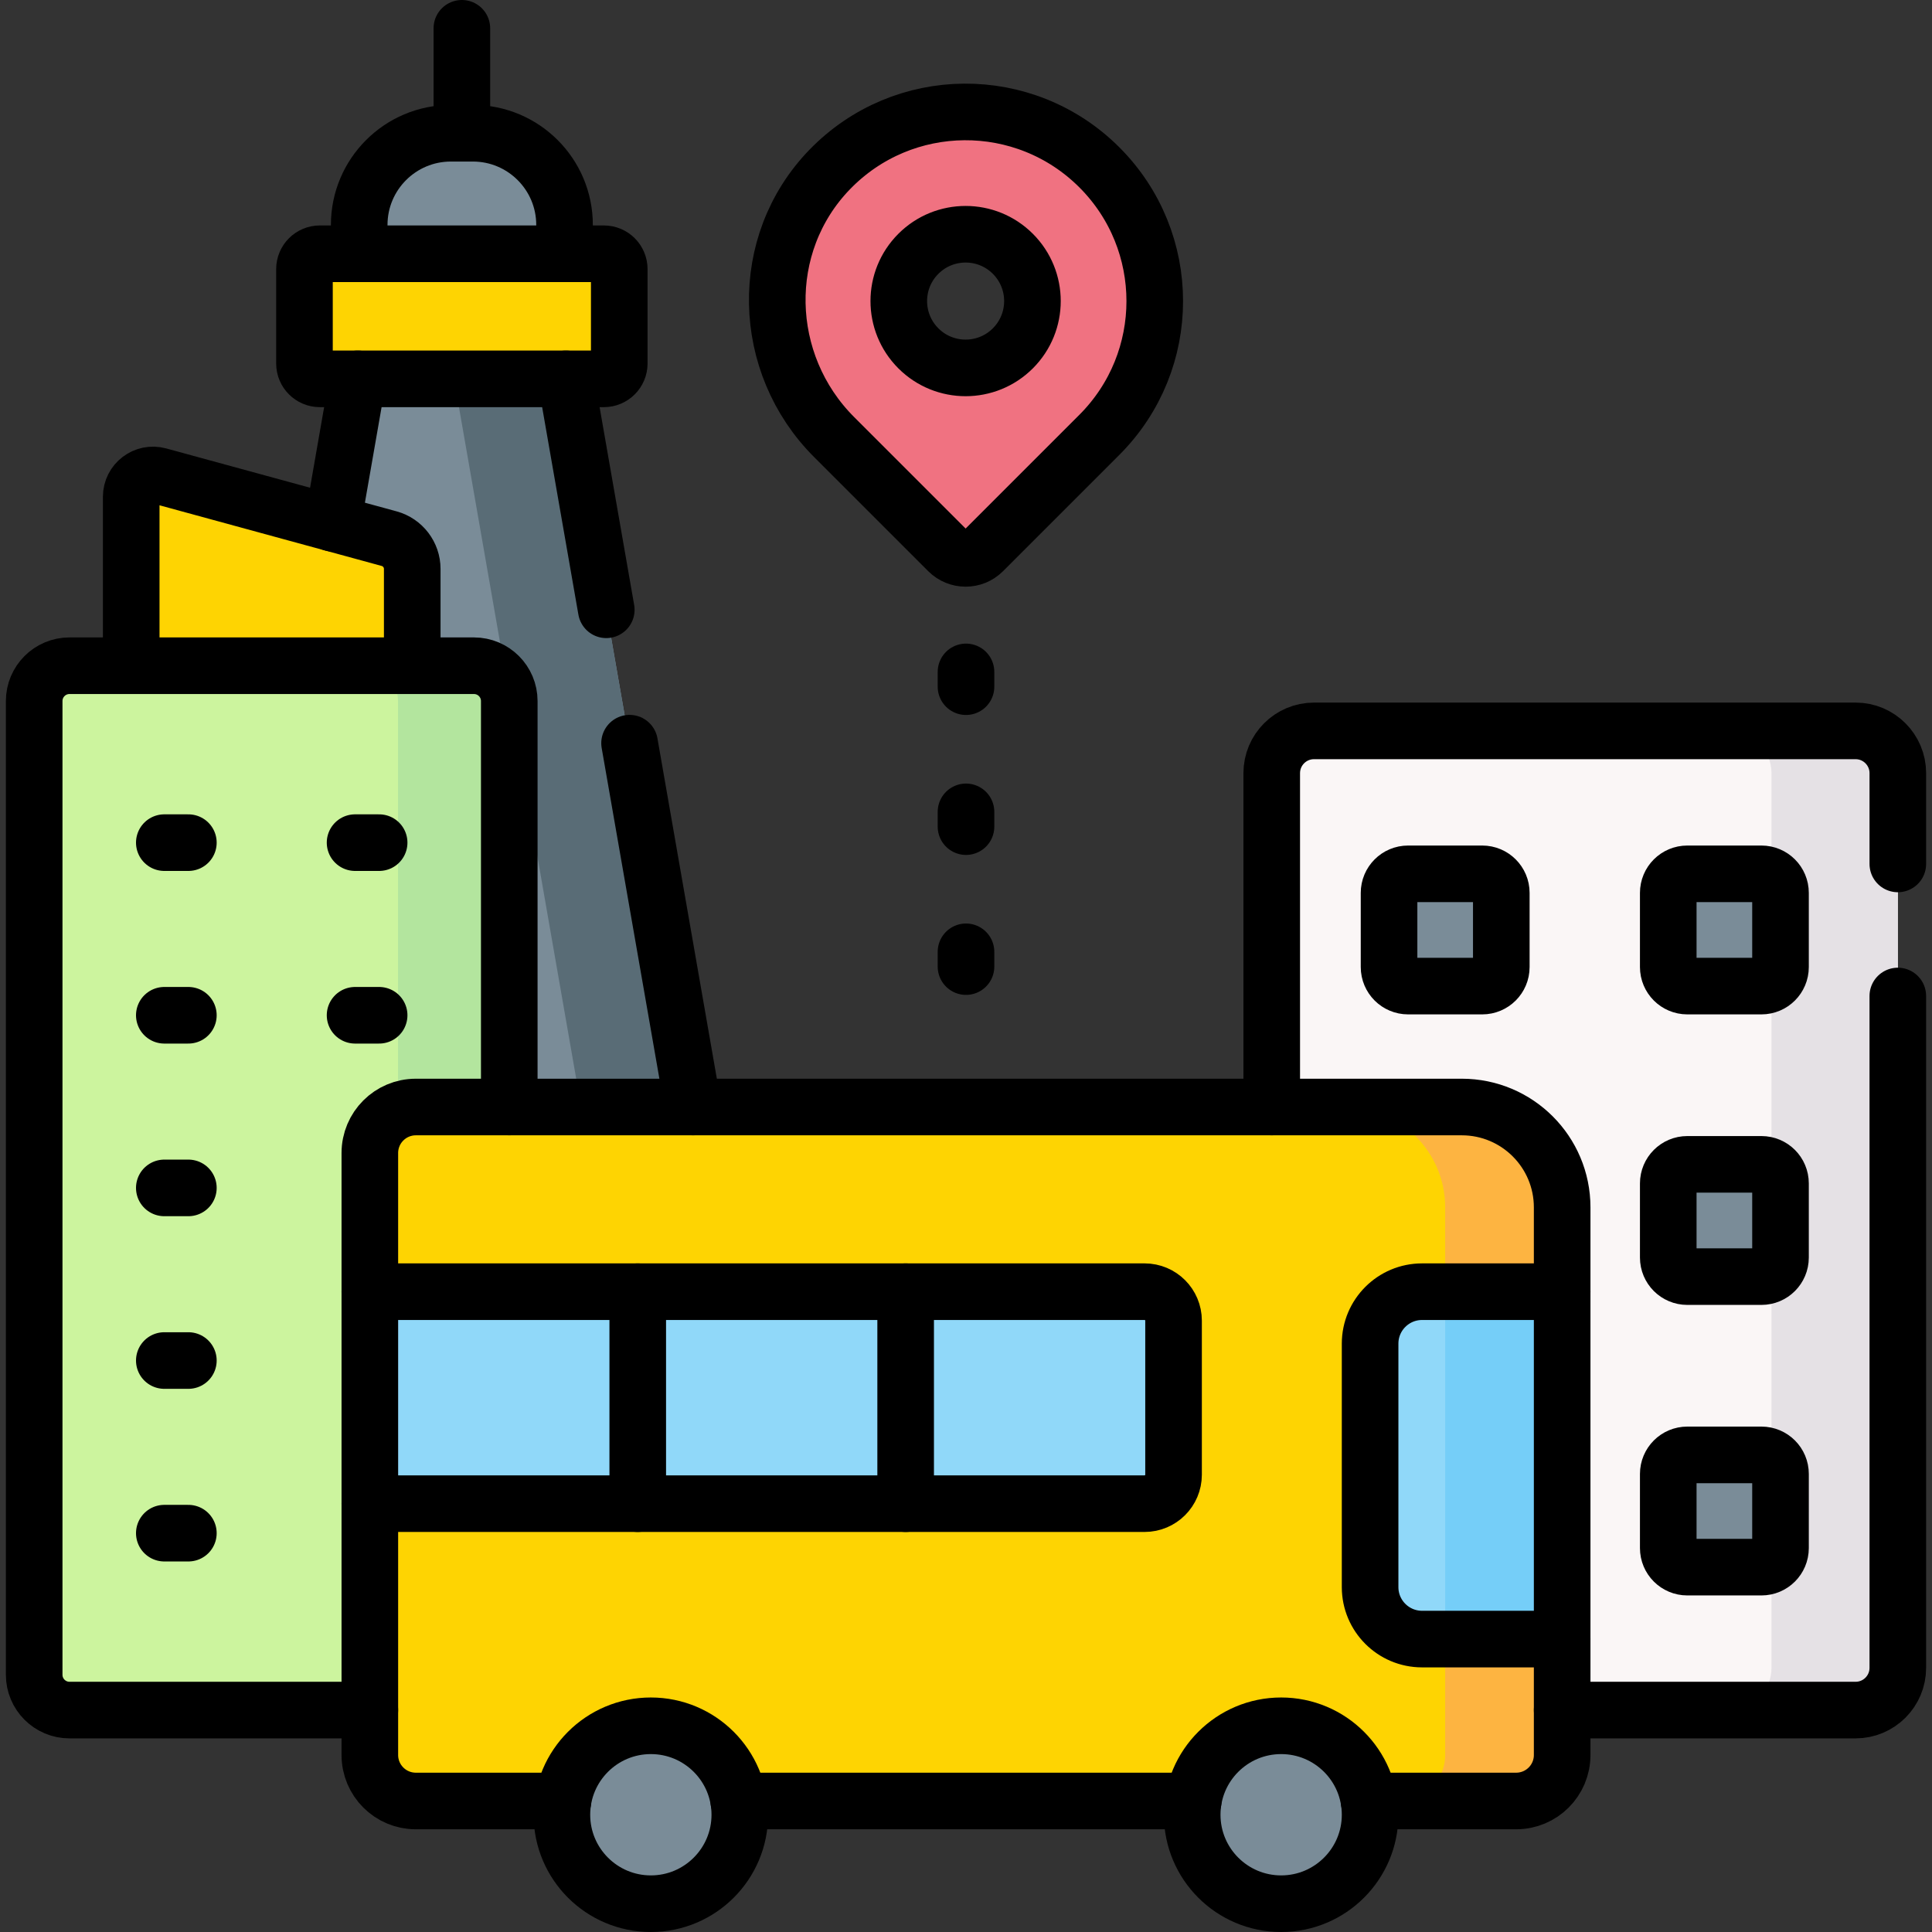
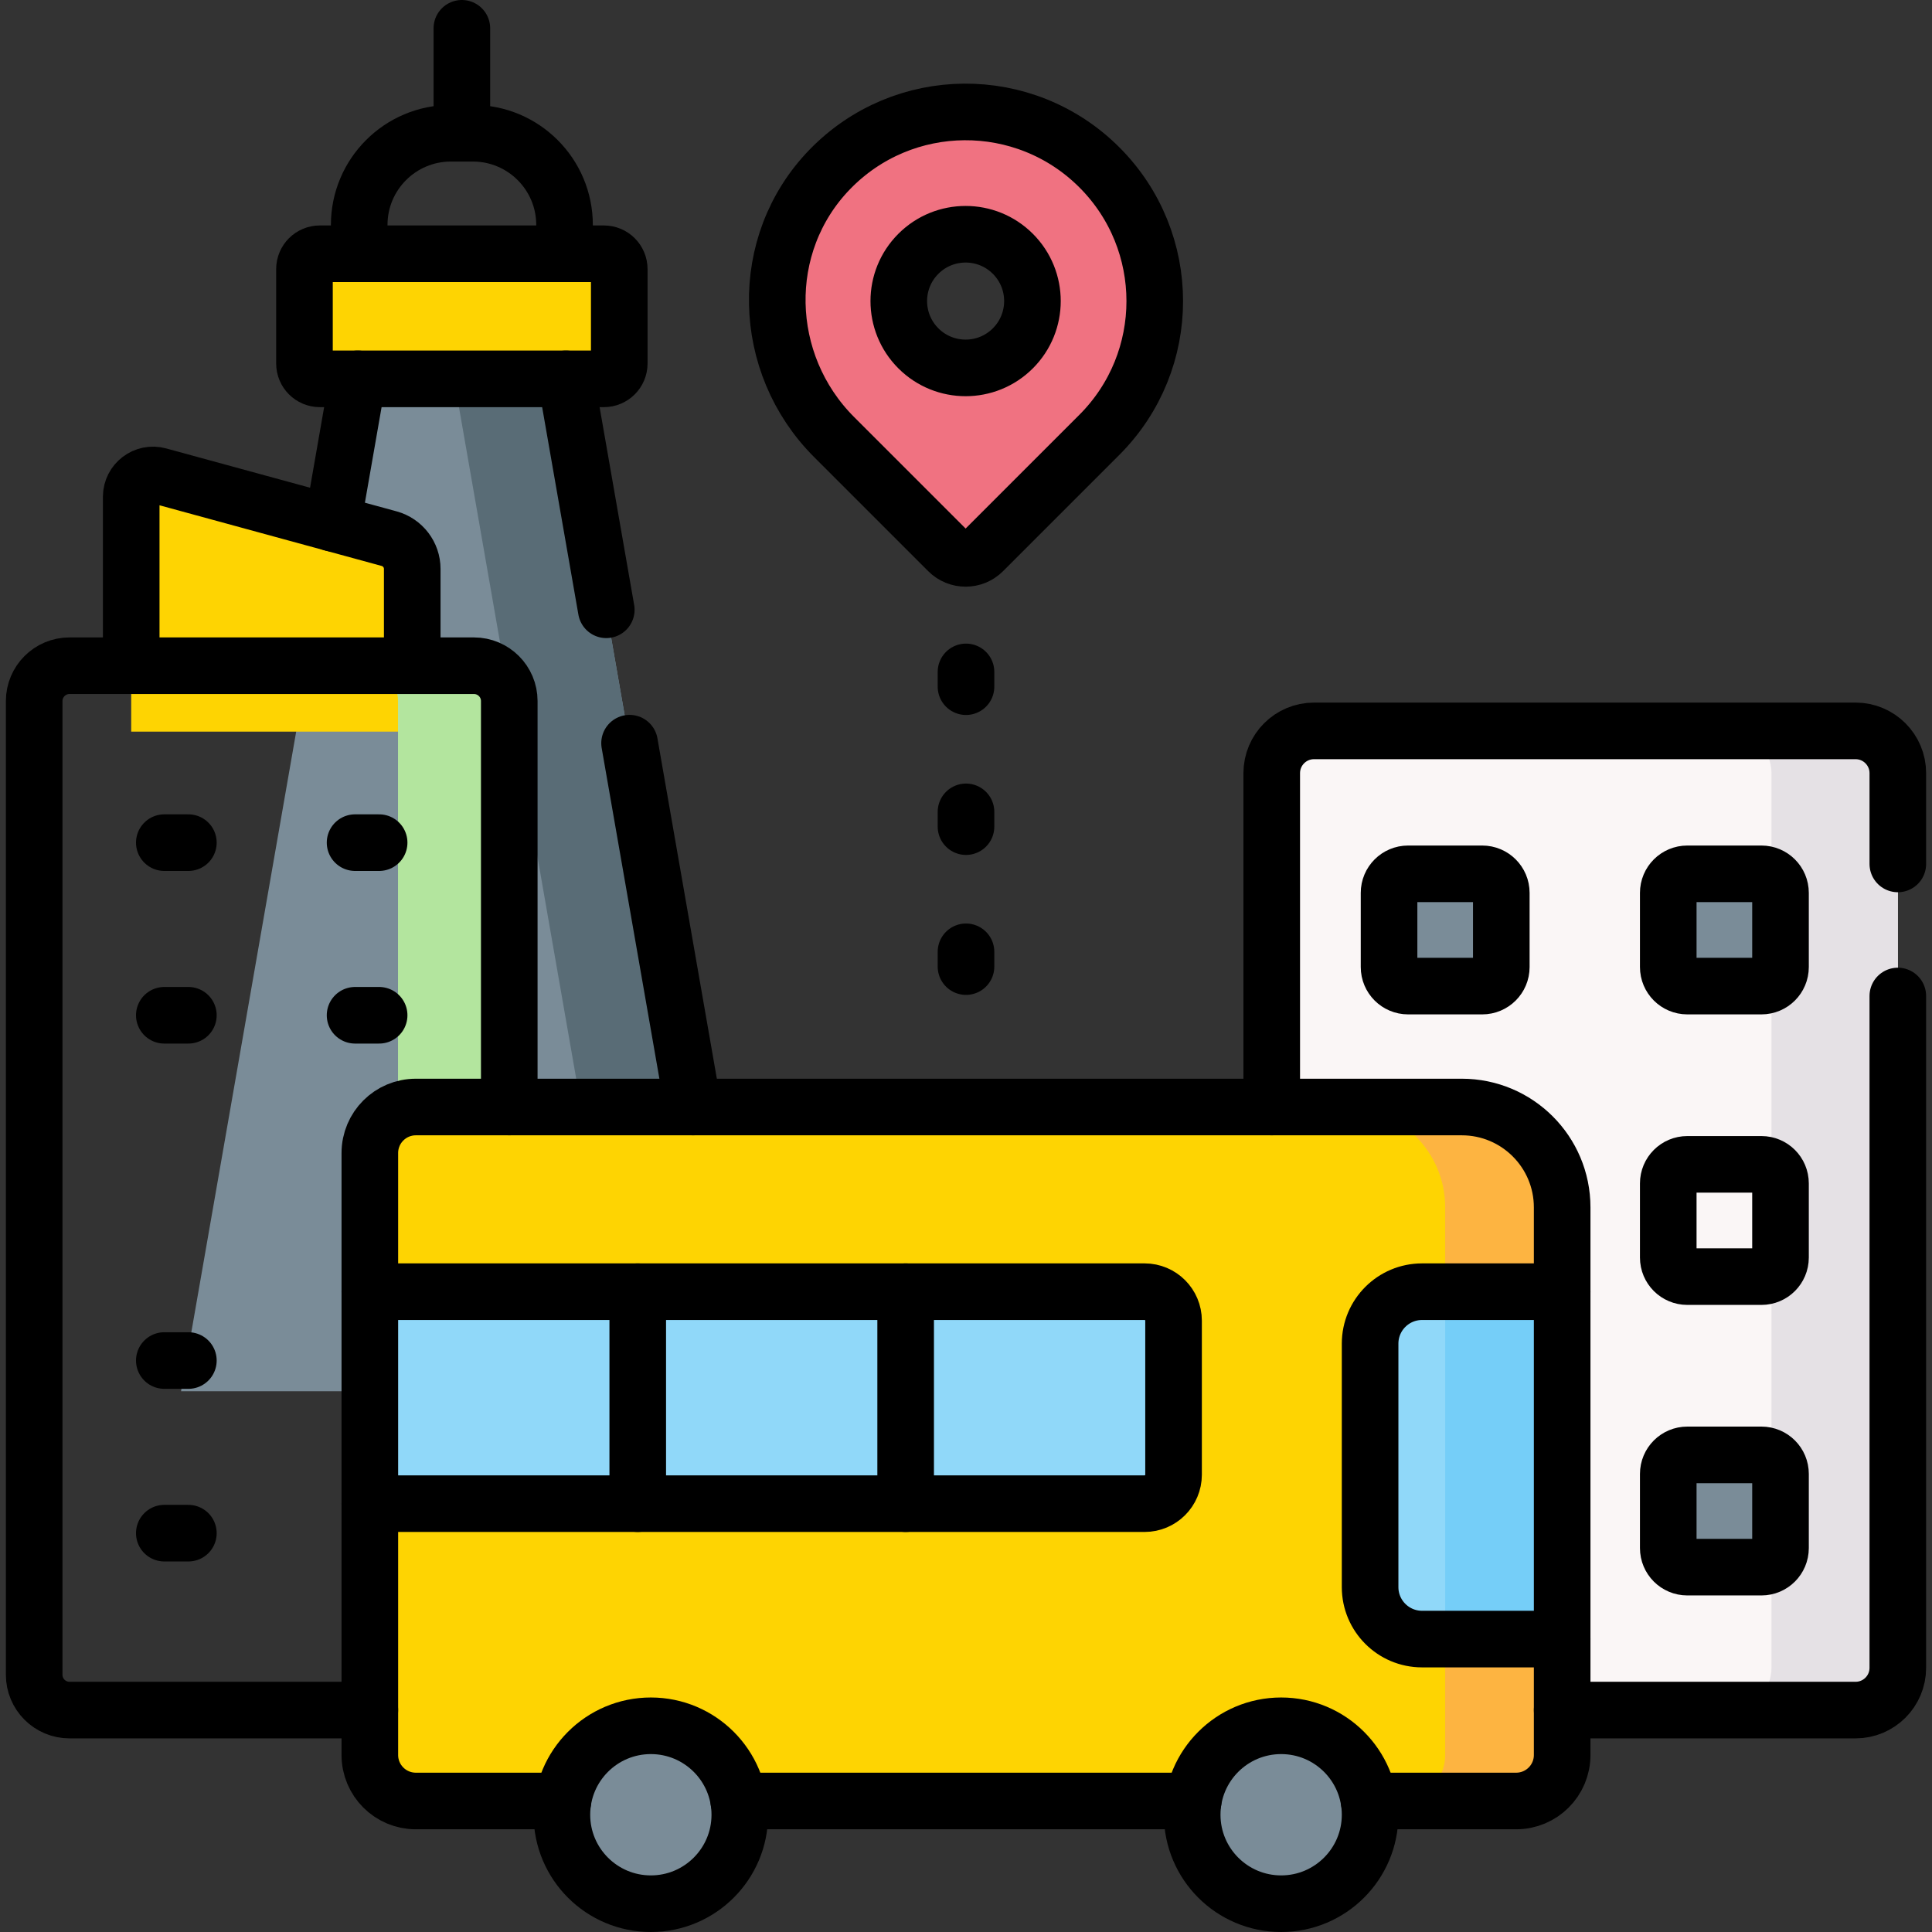
<svg xmlns="http://www.w3.org/2000/svg" version="1.1" id="Capa_1" x="0px" y="0px" viewBox="0 0 512 512" style="enable-background:new 0 0 512 512;" xml:space="preserve">
  <rect x="0" y="0" width="512" height="512" fill="#333333" stroke="none" />
  <g>
    <g>
-       <path style="fill:#7A8C98;" d="M95.192,70.215V59.602c0-13.415,10.875-24.29,24.29-24.29h5.837&#10;&#09;&#09;&#09;c13.415,0,24.289,10.875,24.289,24.29v10.613H95.192z" />
      <polygon style="fill:#7A8C98;" points="99.265,74.915 47.975,368.692 196.824,368.692 145.533,74.915 &#09;&#09;" />
      <polygon style="fill:#596C76;" points="145.533,74.915 115.872,74.915 167.163,368.692 196.824,368.692 &#09;&#09;" />
      <path style="fill:#FED402;" d="M34.772,193.891v-62.233c0-3.815,3.629-6.585,7.309-5.58l61.049,16.673&#10;&#09;&#09;&#09;c3.612,0.987,6.117,4.267,6.117,8.011v43.129H34.772z" />
-       <path style="fill:#CCF49E;" d="M9.059,185.782v258.046c0,5.17,4.191,9.36,9.361,9.36H125.6c5.17,0,9.361-4.192,9.361-9.362&#10;&#09;&#09;&#09;V185.783c0-5.17-4.191-9.361-9.361-9.361H18.419C13.249,176.422,9.059,180.612,9.059,185.782z" />
      <path style="fill:#B3E59E;" d="M125.6,176.422H96.116c5.17,0,9.361,4.193,9.361,9.363v258.043c0,5.17-4.191,9.362-9.361,9.362&#10;&#09;&#09;&#09;H125.6c5.17,0,9.361-4.192,9.361-9.362V185.783C134.961,180.613,130.77,176.422,125.6,176.422z" />
      <path style="fill:#FAF6F6;" d="M337.023,204.891v237.101c0,6.184,5.014,11.197,11.198,11.197h143.527&#10;&#09;&#09;&#09;c6.184,0,11.194-5.014,11.194-11.198v-237.1c0-6.184-5.01-11.199-11.194-11.199H348.22&#10;&#09;&#09;&#09;C342.036,193.692,337.023,198.707,337.023,204.891z" />
      <path style="fill:#E5E1E5;" d="M491.748,193.692h-33.479c6.184,0,11.197,5.015,11.197,11.199v237.1&#10;&#09;&#09;&#09;c0,6.184-5.013,11.198-11.197,11.198h33.479c6.184,0,11.194-5.014,11.194-11.198v-237.1&#10;&#09;&#09;&#09;C502.941,198.707,497.932,193.692,491.748,193.692z" />
      <path style="fill:#7A8C98;" d="M368.113,236.625v19.649c0,2.789,2.261,5.05,5.05,5.05h19.649c2.789,0,5.05-2.261,5.05-5.05&#10;&#09;&#09;&#09;v-19.649c0-2.789-2.261-5.05-5.05-5.05h-19.649C370.374,231.574,368.113,233.835,368.113,236.625z" />
      <path style="fill:#7A8C98;" d="M442.105,236.625v19.649c0,2.789,2.261,5.05,5.05,5.05h19.649c2.789,0,5.05-2.261,5.05-5.05&#10;&#09;&#09;&#09;v-19.649c0-2.789-2.261-5.05-5.05-5.05h-19.649C444.366,231.574,442.105,233.835,442.105,236.625z" />
-       <path style="fill:#7A8C98;" d="M442.105,313.617v19.649c0,2.789,2.261,5.05,5.05,5.05h19.649c2.789,0,5.05-2.261,5.05-5.05&#10;&#09;&#09;&#09;v-19.649c0-2.789-2.261-5.05-5.05-5.05h-19.649C444.366,308.567,442.105,310.828,442.105,313.617z" />
      <path style="fill:#7A8C98;" d="M442.105,390.61v19.649c0,2.789,2.261,5.05,5.05,5.05h19.649c2.789,0,5.05-2.261,5.05-5.05V390.61&#10;&#09;&#09;&#09;c0-2.789-2.261-5.05-5.05-5.05h-19.649C444.366,385.559,442.105,387.82,442.105,390.61z" />
      <g>
        <path style="fill:#FED402;" d="M98.012,305.558v159.541c0,6.73,5.458,12.183,12.188,12.183h291.602&#10;&#09;&#09;&#09;&#09;c6.73,0,12.187-5.454,12.187-12.183v-145.13c0-14.689-11.909-26.598-26.598-26.598H110.199&#10;&#09;&#09;&#09;&#09;C103.47,293.37,98.012,298.828,98.012,305.558z" />
        <path style="fill:#FDB441;" d="M413.988,319.969c0-14.689-11.909-26.598-26.598-26.598h-31c14.689,0,26.598,11.908,26.598,26.598&#10;&#09;&#09;&#09;&#09;v145.13c0,6.73-5.456,12.184-12.185,12.184h30.999c6.73,0,12.187-5.454,12.187-12.183V319.969z" />
        <path style="fill:#90D8F9;" d="M98.013,342.311v56.173h205.318c4.237,0,7.673-3.435,7.673-7.673v-40.828&#10;&#09;&#09;&#09;&#09;c0-4.237-3.435-7.673-7.673-7.673H98.013z" />
        <path style="fill:#90D8F9;" d="M413.988,342.311h-37.125c-7.605,0-13.771,6.165-13.771,13.771v64.52&#10;&#09;&#09;&#09;&#09;c0,7.605,6.165,13.771,13.771,13.771h37.125V342.311z" />
        <rect x="382.988" y="342.311" style="fill:#75CEF8;" width="31" height="92.062" />
        <g>
          <circle style="fill:#7A8C98;" cx="172.483" cy="480.926" r="23.574" />
          <circle style="fill:#7A8C98;" cx="339.518" cy="480.926" r="23.574" />
        </g>
      </g>
      <path style="fill:#F07281;" d="M291.343,44.35c-19.776-19.776-51.964-19.582-71.487,0.597&#10;&#09;&#09;&#09;c-19.114,19.757-18.259,51.425,1.179,70.863l30.257,30.257c2.546,2.546,6.673,2.546,9.219,0l30.833-30.833&#10;&#09;&#09;&#09;C310.919,95.658,310.911,63.919,291.343,44.35z M268.421,92.311c-6.916,6.916-18.129,6.916-25.046,0&#10;&#09;&#09;&#09;c-6.916-6.916-6.916-18.13,0-25.046c6.916-6.916,18.13-6.916,25.046,0C275.337,74.181,275.337,85.394,268.421,92.311z" />
      <path style="fill:#FED402;" d="M80.687,71.317V96.33c0,2.247,1.822,4.069,4.069,4.069h75.285c2.247,0,4.069-1.822,4.069-4.069&#10;&#09;&#09;&#09;V71.317c0-2.247-1.822-4.069-4.069-4.069H84.757C82.509,67.248,80.687,69.07,80.687,71.317z" />
    </g>
    <g>
      <line style="fill:none;stroke:#000000;stroke-width:15;stroke-linecap:round;stroke-linejoin:round;stroke-miterlimit:10;" x1="122.4" y1="35.31" x2="122.4" y2="7.5" />
      <path style="fill:none;stroke:#000000;stroke-width:15;stroke-linecap:round;stroke-linejoin:round;stroke-miterlimit:10;" d="&#10;&#09;&#09;&#09;M149.608,67.25v-7.648c0-13.41-10.879-24.29-24.289-24.29h-5.837c-13.41,0-24.29,10.88-24.29,24.29v7.648" />
      <line style="fill:none;stroke:#000000;stroke-width:15;stroke-linecap:round;stroke-linejoin:round;stroke-miterlimit:10;" x1="183.67" y1="293.37" x2="166.84" y2="196.95" />
      <line style="fill:none;stroke:#000000;stroke-width:15;stroke-linecap:round;stroke-linejoin:round;stroke-miterlimit:10;" x1="160.67" y1="161.6" x2="149.98" y2="100.4" />
      <line style="fill:none;stroke:#000000;stroke-width:15;stroke-linecap:round;stroke-linejoin:round;stroke-miterlimit:10;" x1="94.82" y1="100.4" x2="88.14" y2="138.66" />
      <path style="fill:none;stroke:#000000;stroke-width:15;stroke-linecap:round;stroke-linejoin:round;stroke-miterlimit:10;" d="&#10;&#09;&#09;&#09;M34.772,176.42v-44.762c0-3.82,3.629-6.59,7.309-5.58l61.049,16.673c3.61,0.99,6.117,4.271,6.117,8.011v25.659" />
      <path style="fill:none;stroke:#000000;stroke-width:15;stroke-linecap:round;stroke-linejoin:round;stroke-miterlimit:10;" d="&#10;&#09;&#09;&#09;M134.961,293.37V185.783c0-5.17-4.191-9.361-9.361-9.361H18.419c-5.17,0-9.361,4.19-9.361,9.36v258.046&#10;&#09;&#09;&#09;c0,5.17,4.191,9.36,9.361,9.36H98.01" />
      <g>
        <g>
          <line style="fill:none;stroke:#000000;stroke-width:15;stroke-linecap:round;stroke-linejoin:round;stroke-miterlimit:10;" x1="43.543" y1="223.308" x2="49.92" y2="223.308" />
          <line style="fill:none;stroke:#000000;stroke-width:15;stroke-linecap:round;stroke-linejoin:round;stroke-miterlimit:10;" x1="94.098" y1="223.308" x2="100.475" y2="223.308" />
        </g>
        <g>
          <line style="fill:none;stroke:#000000;stroke-width:15;stroke-linecap:round;stroke-linejoin:round;stroke-miterlimit:10;" x1="43.543" y1="269.057" x2="49.92" y2="269.057" />
          <line style="fill:none;stroke:#000000;stroke-width:15;stroke-linecap:round;stroke-linejoin:round;stroke-miterlimit:10;" x1="94.098" y1="269.057" x2="100.475" y2="269.057" />
        </g>
-         <line style="fill:none;stroke:#000000;stroke-width:15;stroke-linecap:round;stroke-linejoin:round;stroke-miterlimit:10;" x1="43.543" y1="314.806" x2="49.92" y2="314.806" />
        <line style="fill:none;stroke:#000000;stroke-width:15;stroke-linecap:round;stroke-linejoin:round;stroke-miterlimit:10;" x1="43.543" y1="360.555" x2="49.92" y2="360.555" />
        <line style="fill:none;stroke:#000000;stroke-width:15;stroke-linecap:round;stroke-linejoin:round;stroke-miterlimit:10;" x1="43.543" y1="406.304" x2="49.92" y2="406.304" />
      </g>
      <path style="fill:none;stroke:#000000;stroke-width:15;stroke-linecap:round;stroke-linejoin:round;stroke-miterlimit:10;" d="&#10;&#09;&#09;&#09;M502.941,263.95v178.041c0,6.19-5.014,11.198-11.194,11.198H413.99" />
      <path style="fill:none;stroke:#000000;stroke-width:15;stroke-linecap:round;stroke-linejoin:round;stroke-miterlimit:10;" d="&#10;&#09;&#09;&#09;M337.023,293.37v-88.479c0-6.18,5.018-11.198,11.198-11.198h143.527c6.18,0,11.194,5.019,11.194,11.199v24.059" />
      <path style="fill:none;stroke:#000000;stroke-width:15;stroke-linecap:round;stroke-linejoin:round;stroke-miterlimit:10;" d="&#10;&#09;&#09;&#09;M442.105,236.625v19.649c0,2.789,2.261,5.05,5.05,5.05h19.649c2.789,0,5.05-2.261,5.05-5.05v-19.649c0-2.789-2.261-5.05-5.05-5.05&#10;&#09;&#09;&#09;h-19.649C444.366,231.574,442.105,233.835,442.105,236.625z" />
      <path style="fill:none;stroke:#000000;stroke-width:15;stroke-linecap:round;stroke-linejoin:round;stroke-miterlimit:10;" d="&#10;&#09;&#09;&#09;M442.105,313.617v19.649c0,2.789,2.261,5.05,5.05,5.05h19.649c2.789,0,5.05-2.261,5.05-5.05v-19.649c0-2.789-2.261-5.05-5.05-5.05&#10;&#09;&#09;&#09;h-19.649C444.366,308.567,442.105,310.828,442.105,313.617z" />
      <path style="fill:none;stroke:#000000;stroke-width:15;stroke-linecap:round;stroke-linejoin:round;stroke-miterlimit:10;" d="&#10;&#09;&#09;&#09;M442.105,390.61v19.649c0,2.789,2.261,5.05,5.05,5.05h19.649c2.789,0,5.05-2.261,5.05-5.05V390.61c0-2.789-2.261-5.05-5.05-5.05&#10;&#09;&#09;&#09;h-19.649C444.366,385.559,442.105,387.82,442.105,390.61z" />
      <path style="fill:none;stroke:#000000;stroke-width:15;stroke-linecap:round;stroke-linejoin:round;stroke-miterlimit:10;" d="&#10;&#09;&#09;&#09;M368.113,236.625v19.649c0,2.789,2.261,5.05,5.05,5.05h19.649c2.789,0,5.05-2.261,5.05-5.05v-19.649c0-2.789-2.261-5.05-5.05-5.05&#10;&#09;&#09;&#09;h-19.649C370.374,231.574,368.113,233.835,368.113,236.625z" />
      <line style="fill:none;stroke:#000000;stroke-width:15;stroke-linecap:round;stroke-linejoin:round;stroke-miterlimit:10;" x1="316.22" y1="477.28" x2="195.78" y2="477.28" />
      <path style="fill:none;stroke:#000000;stroke-width:15;stroke-linecap:round;stroke-linejoin:round;stroke-miterlimit:10;" d="&#10;&#09;&#09;&#09;M149.19,477.282h-38.991c-6.73,0-12.188-5.453-12.188-12.183V305.558c0-6.73,5.458-12.188,12.188-12.188H387.39&#10;&#09;&#09;&#09;c14.69,0,26.598,11.908,26.598,26.598v145.13c0,6.73-5.457,12.183-12.187,12.183H362.81" />
      <path style="fill:none;stroke:#000000;stroke-width:15;stroke-linecap:round;stroke-linejoin:round;stroke-miterlimit:10;" d="&#10;&#09;&#09;&#09;M98.013,398.484h205.318c4.237,0,7.673-3.435,7.673-7.673v-40.828c0-4.237-3.435-7.673-7.673-7.673H98.013" />
      <path style="fill:none;stroke:#000000;stroke-width:15;stroke-linecap:round;stroke-linejoin:round;stroke-miterlimit:10;" d="&#10;&#09;&#09;&#09;M413.988,342.311h-37.125c-7.605,0-13.771,6.165-13.771,13.771v64.52c0,7.605,6.165,13.771,13.771,13.771h37.125" />
      <g>
        <line style="fill:none;stroke:#000000;stroke-width:15;stroke-linecap:round;stroke-linejoin:round;stroke-miterlimit:10;" x1="240.007" y1="342.311" x2="240.007" y2="398.484" />
        <line style="fill:none;stroke:#000000;stroke-width:15;stroke-linecap:round;stroke-linejoin:round;stroke-miterlimit:10;" x1="169.01" y1="342.311" x2="169.01" y2="398.484" />
      </g>
      <g>
        <circle style="fill:none;stroke:#000000;stroke-width:15;stroke-linecap:round;stroke-linejoin:round;stroke-miterlimit:10;" cx="172.483" cy="480.926" r="23.574" />
        <circle style="fill:none;stroke:#000000;stroke-width:15;stroke-linecap:round;stroke-linejoin:round;stroke-miterlimit:10;" cx="339.518" cy="480.926" r="23.574" />
      </g>
      <path style="fill:none;stroke:#000000;stroke-width:15;stroke-linecap:round;stroke-linejoin:round;stroke-miterlimit:10;" d="&#10;&#09;&#09;&#09;M291.343,44.35c-19.776-19.776-51.964-19.582-71.487,0.597c-19.114,19.757-18.259,51.425,1.179,70.863l30.257,30.257&#10;&#09;&#09;&#09;c2.546,2.546,6.673,2.546,9.219,0l30.833-30.833C310.919,95.658,310.911,63.919,291.343,44.35z M268.421,92.311&#10;&#09;&#09;&#09;c-6.916,6.916-18.129,6.916-25.046,0c-6.916-6.916-6.916-18.13,0-25.046c6.916-6.916,18.13-6.916,25.046,0&#10;&#09;&#09;&#09;C275.337,74.181,275.337,85.394,268.421,92.311z" />
      <g>
        <line style="fill:none;stroke:#000000;stroke-width:15;stroke-linecap:round;stroke-linejoin:round;stroke-miterlimit:10;" x1="256" y1="178.062" x2="256" y2="181.976" />
        <line style="fill:none;stroke:#000000;stroke-width:15;stroke-linecap:round;stroke-linejoin:round;stroke-miterlimit:10;" x1="256" y1="215.152" x2="256" y2="219.066" />
        <line style="fill:none;stroke:#000000;stroke-width:15;stroke-linecap:round;stroke-linejoin:round;stroke-miterlimit:10;" x1="256" y1="252.242" x2="256" y2="256.156" />
      </g>
      <path style="fill:none;stroke:#000000;stroke-width:15;stroke-linecap:round;stroke-linejoin:round;stroke-miterlimit:10;" d="&#10;&#09;&#09;&#09;M80.687,71.317V96.33c0,2.247,1.822,4.069,4.069,4.069h75.285c2.247,0,4.069-1.822,4.069-4.069V71.317&#10;&#09;&#09;&#09;c0-2.247-1.822-4.069-4.069-4.069H84.757C82.509,67.248,80.687,69.07,80.687,71.317z" />
    </g>
  </g>
  <g>
</g>
  <g>
</g>
  <g>
</g>
  <g>
</g>
  <g>
</g>
  <g>
</g>
  <g>
</g>
  <g>
</g>
  <g>
</g>
  <g>
</g>
  <g>
</g>
  <g>
</g>
  <g>
</g>
  <g>
</g>
  <g>
</g>
</svg>